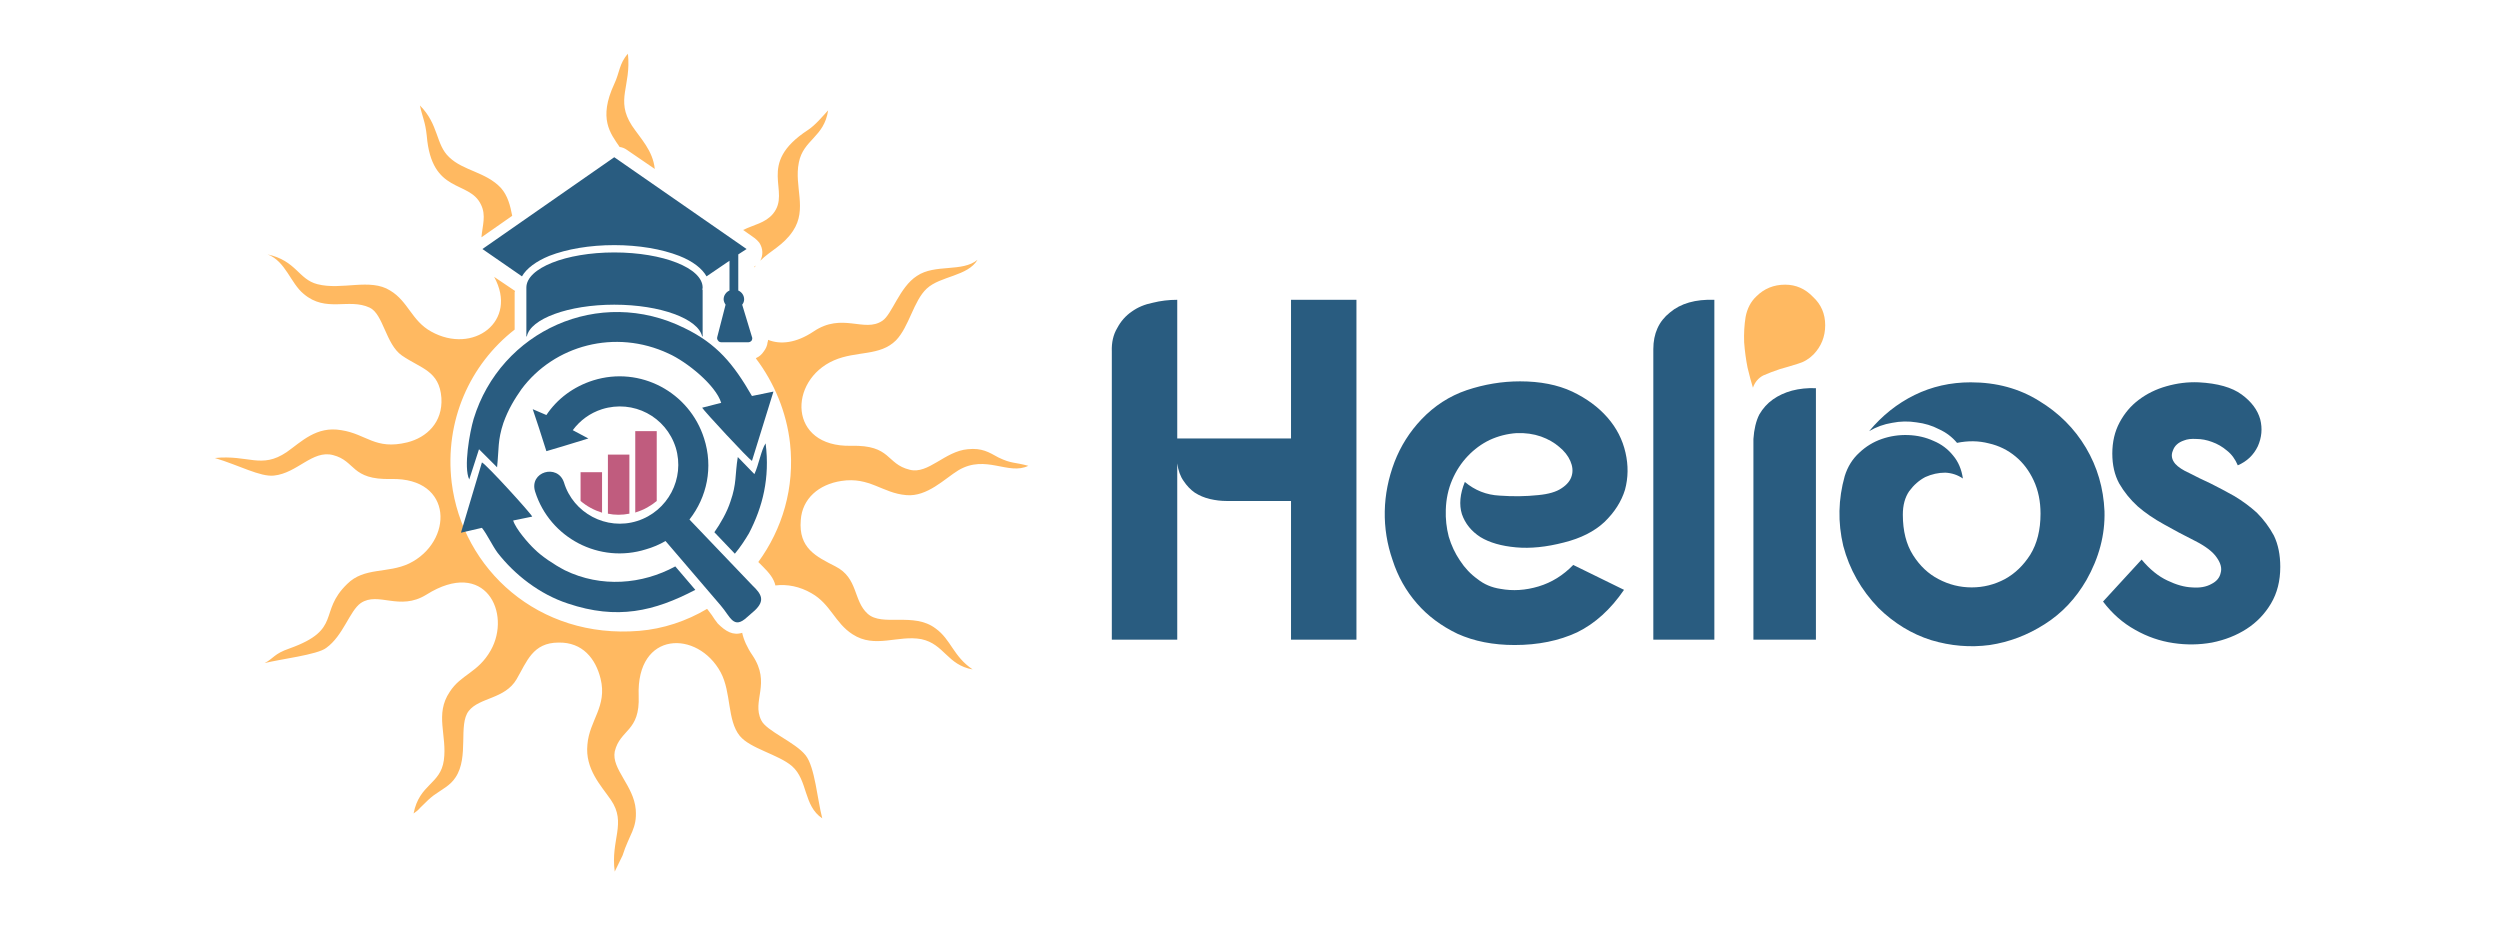
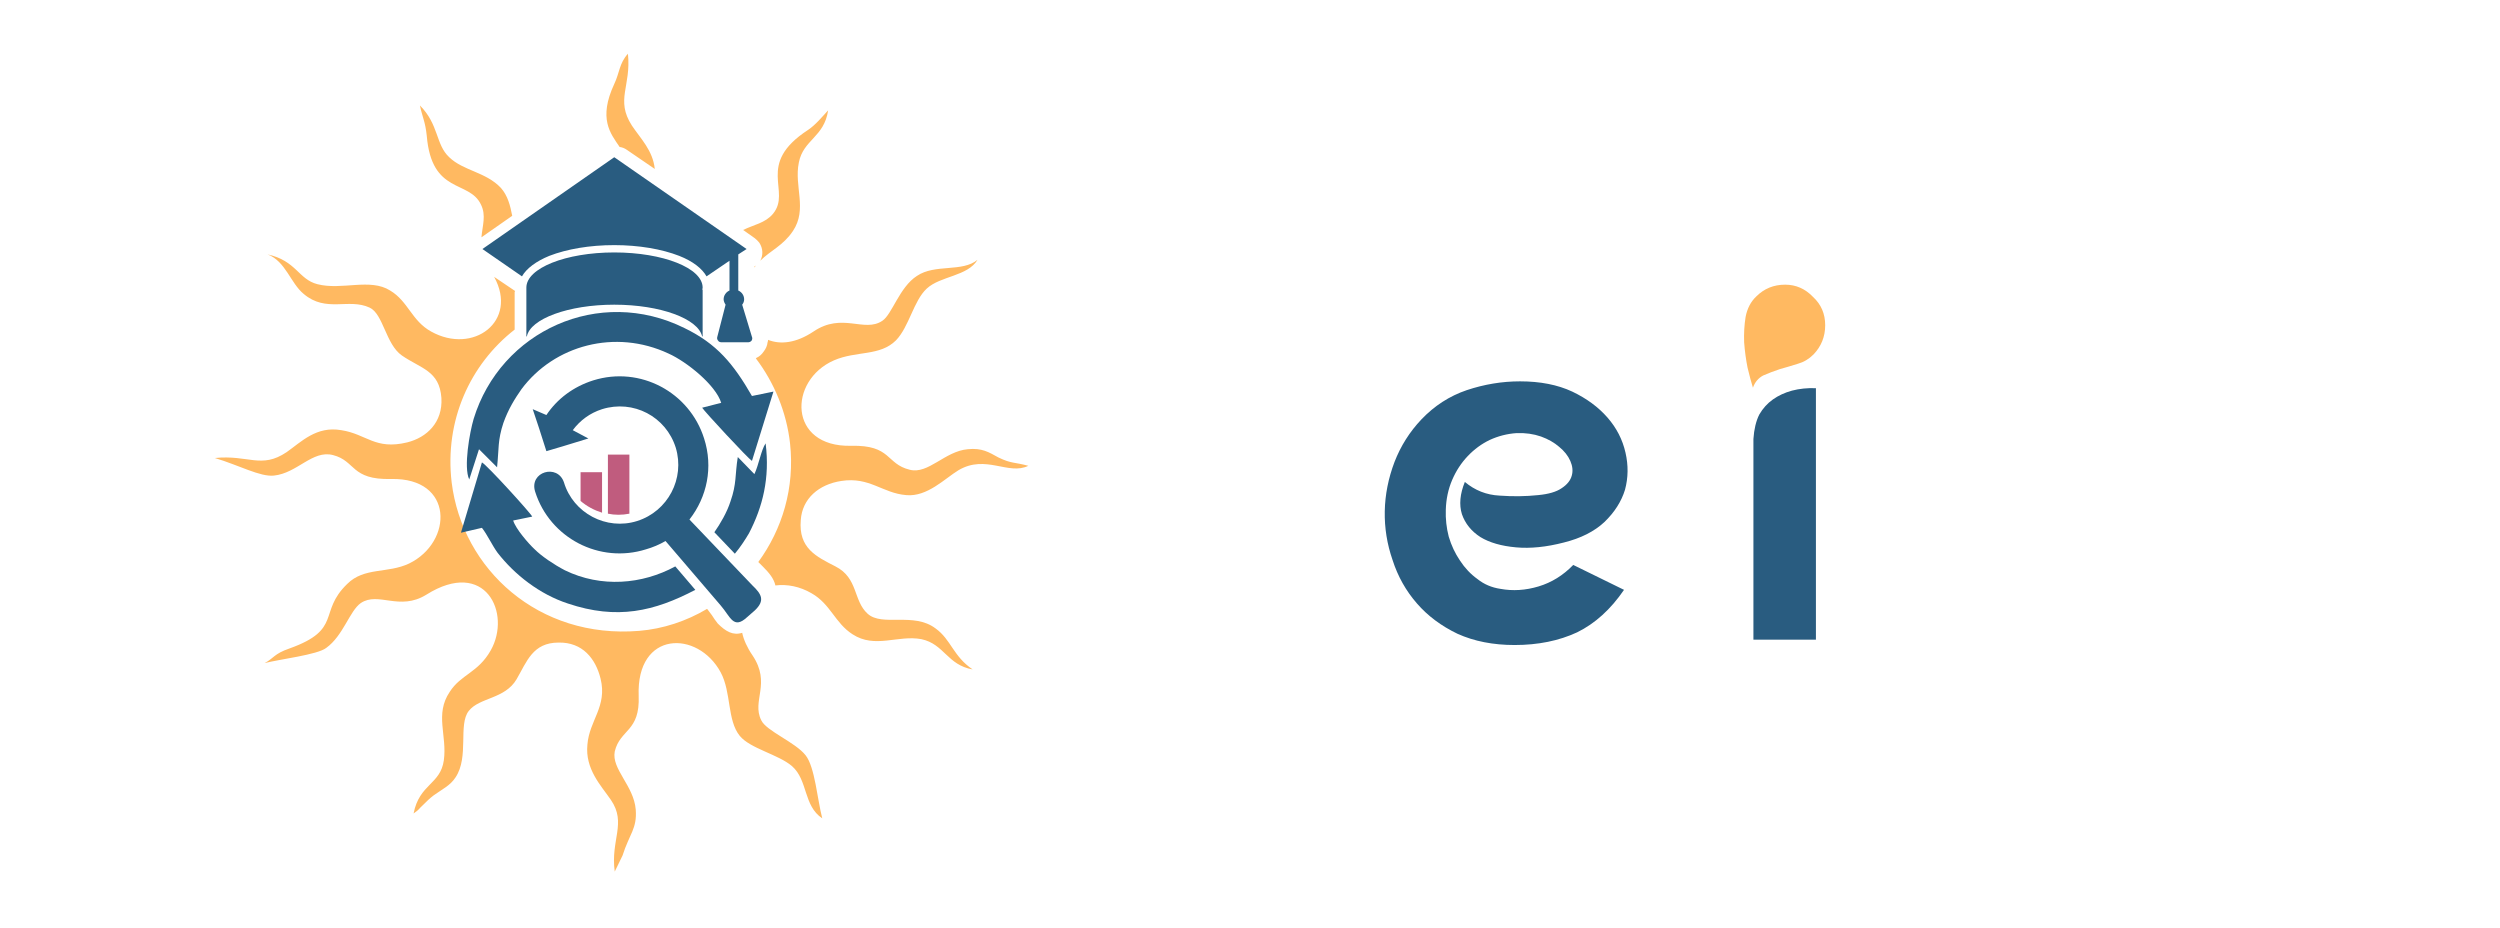
<svg xmlns="http://www.w3.org/2000/svg" version="1.2" viewBox="0 0 512 190" width="512" height="190">
  <title>Logo HI</title>
  <style>
		.s0 { fill: #295c80 } 
		.s1 { fill: #ffb961 } 
		.s2 { fill: #c05c7e } 
	</style>
  <g id="Layer 1">
-     <path fill-rule="evenodd" class="s0" d="m458.3 95.3q-0.8-1.9-2.2-3-1.4-1.2-3.1-1.8-1.6-0.6-3.2-0.6-1.5-0.1-2.5 0.3-1.8 0.6-2.3 2.1-0.6 1.4 0.5 2.7 0.9 1 2.9 1.9 1.9 1 4.3 2.1 2.4 1.2 4.9 2.6 2.5 1.5 4.6 3.4 2.1 2.1 3.5 4.7 1.3 2.7 1.3 6.4 0 4.3-1.9 7.5-1.9 3.2-5 5.2-3.1 2-7.1 2.8-3.9 0.7-7.9 0.1-4.1-0.6-7.8-2.7-3.8-2.1-6.6-5.8l7.9-8.6q2.5 3 5.3 4.3 2.7 1.3 5 1.4 2.4 0.2 4-0.7 1.6-0.8 1.9-2.3 0.4-1.4-0.8-3.1-1.2-1.8-4.6-3.5-3.2-1.6-6.2-3.3-3.1-1.7-5.4-3.7-2.3-2.1-3.8-4.7-1.4-2.6-1.4-6.1 0-3.6 1.5-6.4 1.5-2.8 3.9-4.6 2.5-1.9 5.7-2.8c2.1-0.6 4.3-0.9 6.6-0.8q5.8 0.3 8.8 2.5 3 2.2 3.8 5.1 0.7 2.8-0.5 5.5-1.3 2.7-4.1 3.9z" />
-     <path fill-rule="evenodd" class="s0" d="m403.6 78.3q7.9 0 14 3.8 6.1 3.7 9.6 9.6 3.5 5.9 3.8 13 0.2 7.2-3.7 14.1-3.3 5.7-8.5 9-5.3 3.4-11.3 4.3-6 0.8-12-1-6-1.9-10.8-6.6-5.3-5.5-7.2-12.7-1.7-7.2 0.3-14.3 0.9-2.9 3-4.8 2-1.9 4.6-2.8 2.6-0.9 5.4-0.8 2.8 0.1 5.2 1.2 2.4 1 4 3 1.6 1.9 2 4.7-1.6-1.1-3.6-1.2-2.1 0-4.1 0.9-1.9 1-3.3 2.9-1.3 1.9-1.3 4.8 0 5 2.1 8.3 2.1 3.3 5.2 4.9 3.2 1.7 6.8 1.7 3.6 0 6.8-1.7 3.1-1.7 5.2-5 2.1-3.4 2.1-8.4 0-3.8-1.4-6.8-1.4-3-3.7-4.9-2.4-2-5.5-2.7-3.1-0.8-6.5-0.1-1.5-1.8-3.7-2.8-2.1-1.1-4.6-1.4-2.5-0.4-5 0.1-2.5 0.4-4.7 1.7 4-4.8 9.3-7.4 5.3-2.6 11.5-2.6z" />
    <path fill-rule="evenodd" class="s1" d="m365.6 58.3q3.3 0 5.7 2.5 2.5 2.3 2.5 5.8 0 3.5-2.4 6-1.4 1.4-3.2 1.9-1.9 0.6-3.7 1.1-1.8 0.6-3.4 1.3-1.5 0.8-2.1 2.5-0.5-1.6-1.1-4.1-0.5-2.5-0.7-5.2-0.1-2.7 0.3-5.2 0.5-2.6 2.2-4.2 2.4-2.4 5.9-2.4z" />
    <path fill-rule="evenodd" class="s0" d="m359.1 89.9q0.2-3 1.2-5 1.1-1.9 2.8-3.1 1.7-1.2 3.9-1.8 2.3-0.6 4.9-0.5v51.5h-12.8z" />
-     <path fill-rule="evenodd" class="s0" d="m351.1 61.4v69.6h-12.5v-59.5q0-4.8 3.4-7.5 3.3-2.8 9.1-2.6z" />
    <path fill-rule="evenodd" class="s0" d="m320.3 111.1q-5.4 1.4-9.8 1-4.5-0.4-7.3-2.1-2.8-1.8-3.8-4.7-0.9-2.9 0.6-6.6 3.1 2.6 7.1 2.8 4.1 0.3 7.9-0.1 3.2-0.3 4.8-1.4 1.7-1.1 2.1-2.6 0.4-1.4-0.3-3-0.7-1.6-2.3-2.9-1.5-1.3-3.7-2.1-2.3-0.8-5-0.7-2.9 0.2-5.5 1.4-2.5 1.2-4.5 3.3-2 2.1-3.2 4.9-1.2 2.8-1.3 6.1-0.1 2.8 0.6 5.5 0.8 2.7 2.3 4.9 1.5 2.3 3.6 3.8 2 1.6 4.7 2 3.8 0.7 7.8-0.5 4-1.2 7.1-4.4l10.4 5.1q-4.1 6-9.6 8.7-5.6 2.6-12.8 2.6-6.6 0-11.7-2.3-5-2.4-8.3-6.2-3.4-3.9-5-8.9-1.7-4.9-1.6-10 0.1-5.1 2-10.1 1.9-4.9 5.5-8.7 4-4.2 9.3-6 5.4-1.8 10.9-1.8 6.2 0 10.7 2.1 4.4 2.1 7.2 5.3 2.8 3.2 3.7 7.2 0.9 3.9-0.1 7.6-1.1 3.6-4.2 6.6-3.1 2.9-8.3 4.2z" />
-     <path fill-rule="evenodd" class="s0" d="m241.1 61.4v28.4h23.3v-28.4h13.4v69.6h-13.4v-28.4h-13.2q-1.7 0-3.4-0.4-1.7-0.4-3.1-1.3-1.3-0.9-2.3-2.4-1-1.4-1.3-3.6v36.1h-13.4v-59q-0.1-2.8 1.1-4.8 1.1-2.1 3-3.4 1.8-1.3 4.3-1.8 2.4-0.6 5-0.6z" />
    <path fill-rule="evenodd" class="s1" d="m92.5 98.8c-1.5-12.7 3.8-24.2 12.9-31.3v-7.7l0.1-0.2-4.3-2.9c5 9.1-4.3 16-12.9 11.2-4-2.2-4.7-6.2-8.4-8.4-4.1-2.6-9.9 0-14.9-1.3-3.9-1-4.3-4.8-10.2-6.1 3.7 1.4 4.7 5.9 7.4 8.1 4.6 3.9 9.2 0.8 13.5 2.8 2.8 1.3 3.3 7.5 6.6 9.8 3.9 2.7 7.7 3.1 8.1 8.7 0.3 5-3 8.1-7 9.1-6.6 1.6-8.3-1.7-13.5-2.5-5.1-0.9-8.2 2.4-11.2 4.5-5.2 3.5-7.8 0.5-14.7 1.2 5 1.5 9.3 3.9 12.1 3.6 4.8-0.5 7.9-5.3 12.1-4.2 4.7 1.2 3.6 5.1 11.9 4.9 12.9-0.3 12.7 12.9 3.7 17.3-4.4 2.1-9.2 0.7-12.7 4.2-6 5.8-0.9 9.3-11.8 13.2-3.2 1.1-3.2 2-5.1 3 3.1-0.8 10.8-1.7 12.6-3.1 3.5-2.5 4.8-7.6 7.1-9.2 3.6-2.4 7.9 1.7 13.4-1.7 12.1-7.6 17.5 3.8 13.2 11.4-2.6 4.6-6.1 4.9-8.4 8.5-3.1 4.6-0.5 8.9-1.2 14-0.7 5-5 4.8-6.2 10.9 1.4-1 0.8-0.7 2-1.8 0.8-0.8 1.2-1.2 2.1-1.9 1.8-1.3 3.4-2 4.5-3.7 2.8-4.2 0.5-10.8 2.7-13.6 2.2-2.8 7.4-2.4 9.8-6.5 2.1-3.6 3.3-7.5 8.6-7.5 4.9-0.1 7.6 3.3 8.6 7.4 1.4 5.7-2.3 8.5-2.7 13.5-0.5 5 2.8 8.4 4.8 11.3 3.3 4.8-0.1 8.2 0.8 14.7l1.6-3.3c1.4-4.4 3-5.5 2.7-9.4-0.4-4.9-5-8.3-4.3-11.9 1.1-4.6 5.2-4 4.9-11.4-0.5-13.4 12.1-13.5 16.8-4.8 2.2 4.1 1.3 9.8 3.9 13 2.1 2.6 7.9 3.8 10.7 6.2 3.3 2.9 2.3 8.1 6.2 10.7-1-3.8-1.5-10.5-3.4-12.9-2.1-2.7-8.1-5-9.1-7.2-2-4 2.1-7.5-1.8-13.3-1.1-1.6-1.8-3.2-2.1-4.6-1.9 0.6-3.4-0.3-5-1.9-0.5-0.6-0.8-1.1-1.2-1.7-0.3-0.4-0.6-0.8-0.9-1.2l-0.1-0.1c-4.2 2.5-9 4.1-13.9 4.5-20.6 1.7-36.2-12.6-38.4-30.4zm66.3 21.1c2.4-0.3 5 0.2 7.4 1.6 3.9 2.2 4.8 6.1 8.4 8.4 4.6 3 9.3 0.1 14.1 1 4.7 1 5.3 5.3 10.5 6.2-4-2.7-4.4-6.1-7.6-8.4-4.5-3.4-10.9-0.3-13.9-3-3-2.7-1.9-7.3-6.6-9.7-3.9-2-7.6-3.7-7.1-9.5 0.3-4.4 3.7-7.3 8.3-8 5.8-0.9 8.4 2.5 13.3 2.9 4.3 0.4 7.9-3.4 10.7-5.1 5.6-3.3 10.2 1.1 14.3-0.9-2.9-0.8-3.4-0.4-6.1-1.7-2-1.1-3.4-2-6.3-1.7-4.7 0.4-8.1 5.2-11.9 4.2-4.9-1.2-3.7-5.1-12-4.9-12.9 0.3-12.9-13.4-3.5-17.5 4.6-2 9.4-0.8 12.7-4.1 2.7-2.8 3.6-8.1 6.3-10.6 2.8-2.6 8.4-2.5 10.4-5.9-3.1 2.6-8.7 0.8-12.4 3.3-3.6 2.3-5.1 7.9-7.1 9.2-3.7 2.5-8.2-1.8-14.1 2.2-3.6 2.4-6.8 2.7-9.3 1.7q0 0.3-0.1 0.5-0.1 1-0.8 1.9-0.6 0.9-1.5 1.3l-0.1 0.1c3.8 5 6.3 11.1 7 17.4 1 9.1-1.6 17.6-6.5 24.3l1 1c1.2 1.2 2.2 2.4 2.5 3.8zm-8.1 0.4l-0.3 0.3q0.4 0.6 0.8 1.1l0.4-0.4-0.1-0.2-0.2-0.1zm1.4 1.3c0.1 0.1 0.1 0.2 0 0zm-39.7-62.3c0 0 0-0.1 0 0zm6.7-2.7c-0.8 0.4-1.6 0.7-2.4 0.8q-0.5 0.1-0.9 0.1-0.2 0.1-0.4 0.1c-1.8 0.7-2.9 1.3-3 1.7q0.1 0.5 0 1v1.4c0.3-0.2 0.7-0.3 1-0.4 3.5-1.3 8.1-2 13-2 5 0 9.6 0.7 13.1 2q0.5 0.2 0.9 0.4v-1.4q0-0.2 0-0.5 0-0.3 0-0.5c0-0.4-1.1-1-2.9-1.7-2.7-1.1-6.7-1.7-11.1-1.7-2.7 0-5.1 0.2-7.3 0.7zm-33.1-35c0.5 2.4 1.1 3.3 1.4 6.2 1 12.1 8.7 9 11.1 14.1 1.1 2.2 0.3 4.3 0.1 6.7l6.3-4.4c-0.4-2.1-0.9-4.1-2.3-5.7-3.1-3.3-7.7-3.5-10.6-6.3-2.8-2.6-2.1-6.7-6-10.6zm68.5 33.2q0.1-0.2 0.3-0.4l-0.2 0.1-0.1 0.1zm1.2-1.4c2.1-2.1 4.7-3.1 6.7-6.1 3-4.5 0.2-9.1 1.2-14 0.9-4.7 5.2-5.2 6-10.7-1.2 1.3-2.6 3-4.1 4-10.9 7.1-3.3 12.5-7.2 17.2-1.6 1.9-3.9 2.2-6.1 3.3l2.4 1.7q0.5 0.4 0.9 0.9c0.8 1.2 0.8 2.6 0.2 3.7zm-24.7-5.7c-0.1-2.4 0.7-4 1.5-5.7l-5.4-3.8c-1.6 2.2-3.7 2.8-3.5 9.4q1.4-0.1 2.8-0.1 2.4 0 4.6 0.2zm3.1-13.1c-0.4-3.8-2.9-6.2-4.7-8.9-3.4-5.3-0.1-8-0.8-14.7-1.8 2-1.7 3.9-2.8 6.2-3.3 7.1-0.8 10.1 1.1 12.9q0.8 0.1 1.5 0.6zm-21.7 24.7v-0.1zm-5.3-7q-0.2-0.5-0.5-0.9l-0.3 0.3z" />
    <path fill-rule="evenodd" class="s0" d="m150.5 113.4c1.1-1.3 2.2-3 2.9-4.2 2.8-5.4 4.3-11.3 3.4-18.4-0.9 1.3-1.4 4.4-2.3 6.3l-3.4-3.5c-0.6 3.7-0.2 5.4-1.5 9.1-0.7 2.2-2.1 4.6-3.3 6.3zm-12.2 2.6c-6.8 3.7-15.2 4.4-22.6 0.8-2.3-1.2-4.8-2.9-6.2-4.3-1.2-1.1-3.9-4.2-4.4-5.9l3.9-0.8c-0.3-0.7-9.3-10.6-10.3-11.1l-4.3 14.4 4.3-1c1.1 1.4 2.1 3.6 3.2 5.1 3.5 4.5 8.6 8.5 14.4 10.4 10.1 3.4 17.7 1.6 26.1-2.8z" />
    <path fill-rule="evenodd" class="s0" d="m96.1 98.2l2-6.2c0.2 0.2 3.6 3.6 3.7 3.7 0.4-3.8 0.1-5.5 1.3-9.1 1-2.8 2.3-4.9 3.7-6.9 6.7-9 19.2-12.4 30.1-7.3 3.8 1.7 9.7 6.5 10.8 10.1l-3.9 1c0.4 0.7 9.4 10.4 10.2 10.9l4.4-14.2-4.4 0.9c-3.8-6.6-7.2-10.7-13.8-13.9-17.5-8.7-37.7 0.6-43.2 18.6-0.8 2.7-2.1 9.9-0.9 12.4z" />
    <path fill-rule="evenodd" class="s2" d="m123.3 105v-8.3h-4.4v5.9c1.3 1.1 2.8 1.9 4.4 2.4z" />
    <path fill-rule="evenodd" class="s2" d="m128.9 105.2v-12.1h-4.4v12.1c1.4 0.3 2.9 0.3 4.4 0z" />
-     <path fill-rule="evenodd" class="s2" d="m134.5 102.6v-14.3h-4.4v16.7q0.1-0.1 0.2-0.1c1.6-0.5 3-1.3 4.2-2.3z" />
    <path fill-rule="evenodd" class="s0" d="m138.4 91.7c1.9 6.3-1.6 13-7.9 15-6.3 2-13.1-1.6-15-7.9-1.3-3.9-7.2-2.2-5.9 1.9 3 9.5 13.2 14.8 22.7 11.8q2.1-0.6 4-1.7l11.3 13.2c2 2.3 2.6 5 5.4 2.4q0.8-0.7 1.6-1.4c2.1-2 1.4-3.3-0.5-5.1l-12.9-13.5c3.6-4.6 4.9-10.7 3-16.6-3-9.5-13.1-14.9-22.7-11.9-4.1 1.3-7.4 3.8-9.6 7.1l-2.8-1.2 1.3 3.9 1.5 4.7 3.7-1.1 4.9-1.5-3.2-1.7c1.5-2 3.5-3.5 6-4.3 6.4-2 13.1 1.5 15.1 7.9z" />
    <path fill-rule="evenodd" class="s0" d="m154 69l-2-6.6q0.4-0.5 0.4-1.1c0-0.8-0.5-1.5-1.2-1.8v-7.4l1.7-1.1-27.1-18.8-27 18.8 8.1 5.6c0.9-1.6 2.9-3.1 5.6-4.2 3.6-1.4 8.3-2.2 13.3-2.2 5 0 9.7 0.8 13.3 2.2 2.8 1.1 4.7 2.6 5.6 4.2l4.7-3.2v6.1c-0.7 0.3-1.2 1-1.2 1.8 0 0.4 0.2 0.8 0.4 1.1l-1.7 6.6c-0.1 0.3 0 0.6 0.2 0.8 0.1 0.2 0.4 0.3 0.7 0.3h5.4q0.4 0 0.7-0.3c0.2-0.3 0.2-0.6 0.1-0.8zm-28.2-17.3c-9.9 0-18 3.2-18 7.2q0 0.2 0 0.4v9.6h0.1c0.7-3.6 8.5-6.5 17.9-6.5 9.5 0 17.2 2.9 18 6.5h0.1v-9.6h-0.1q0.1-0.2 0.1-0.4c0-4-8.1-7.2-18.1-7.2z" />
  </g>
</svg>